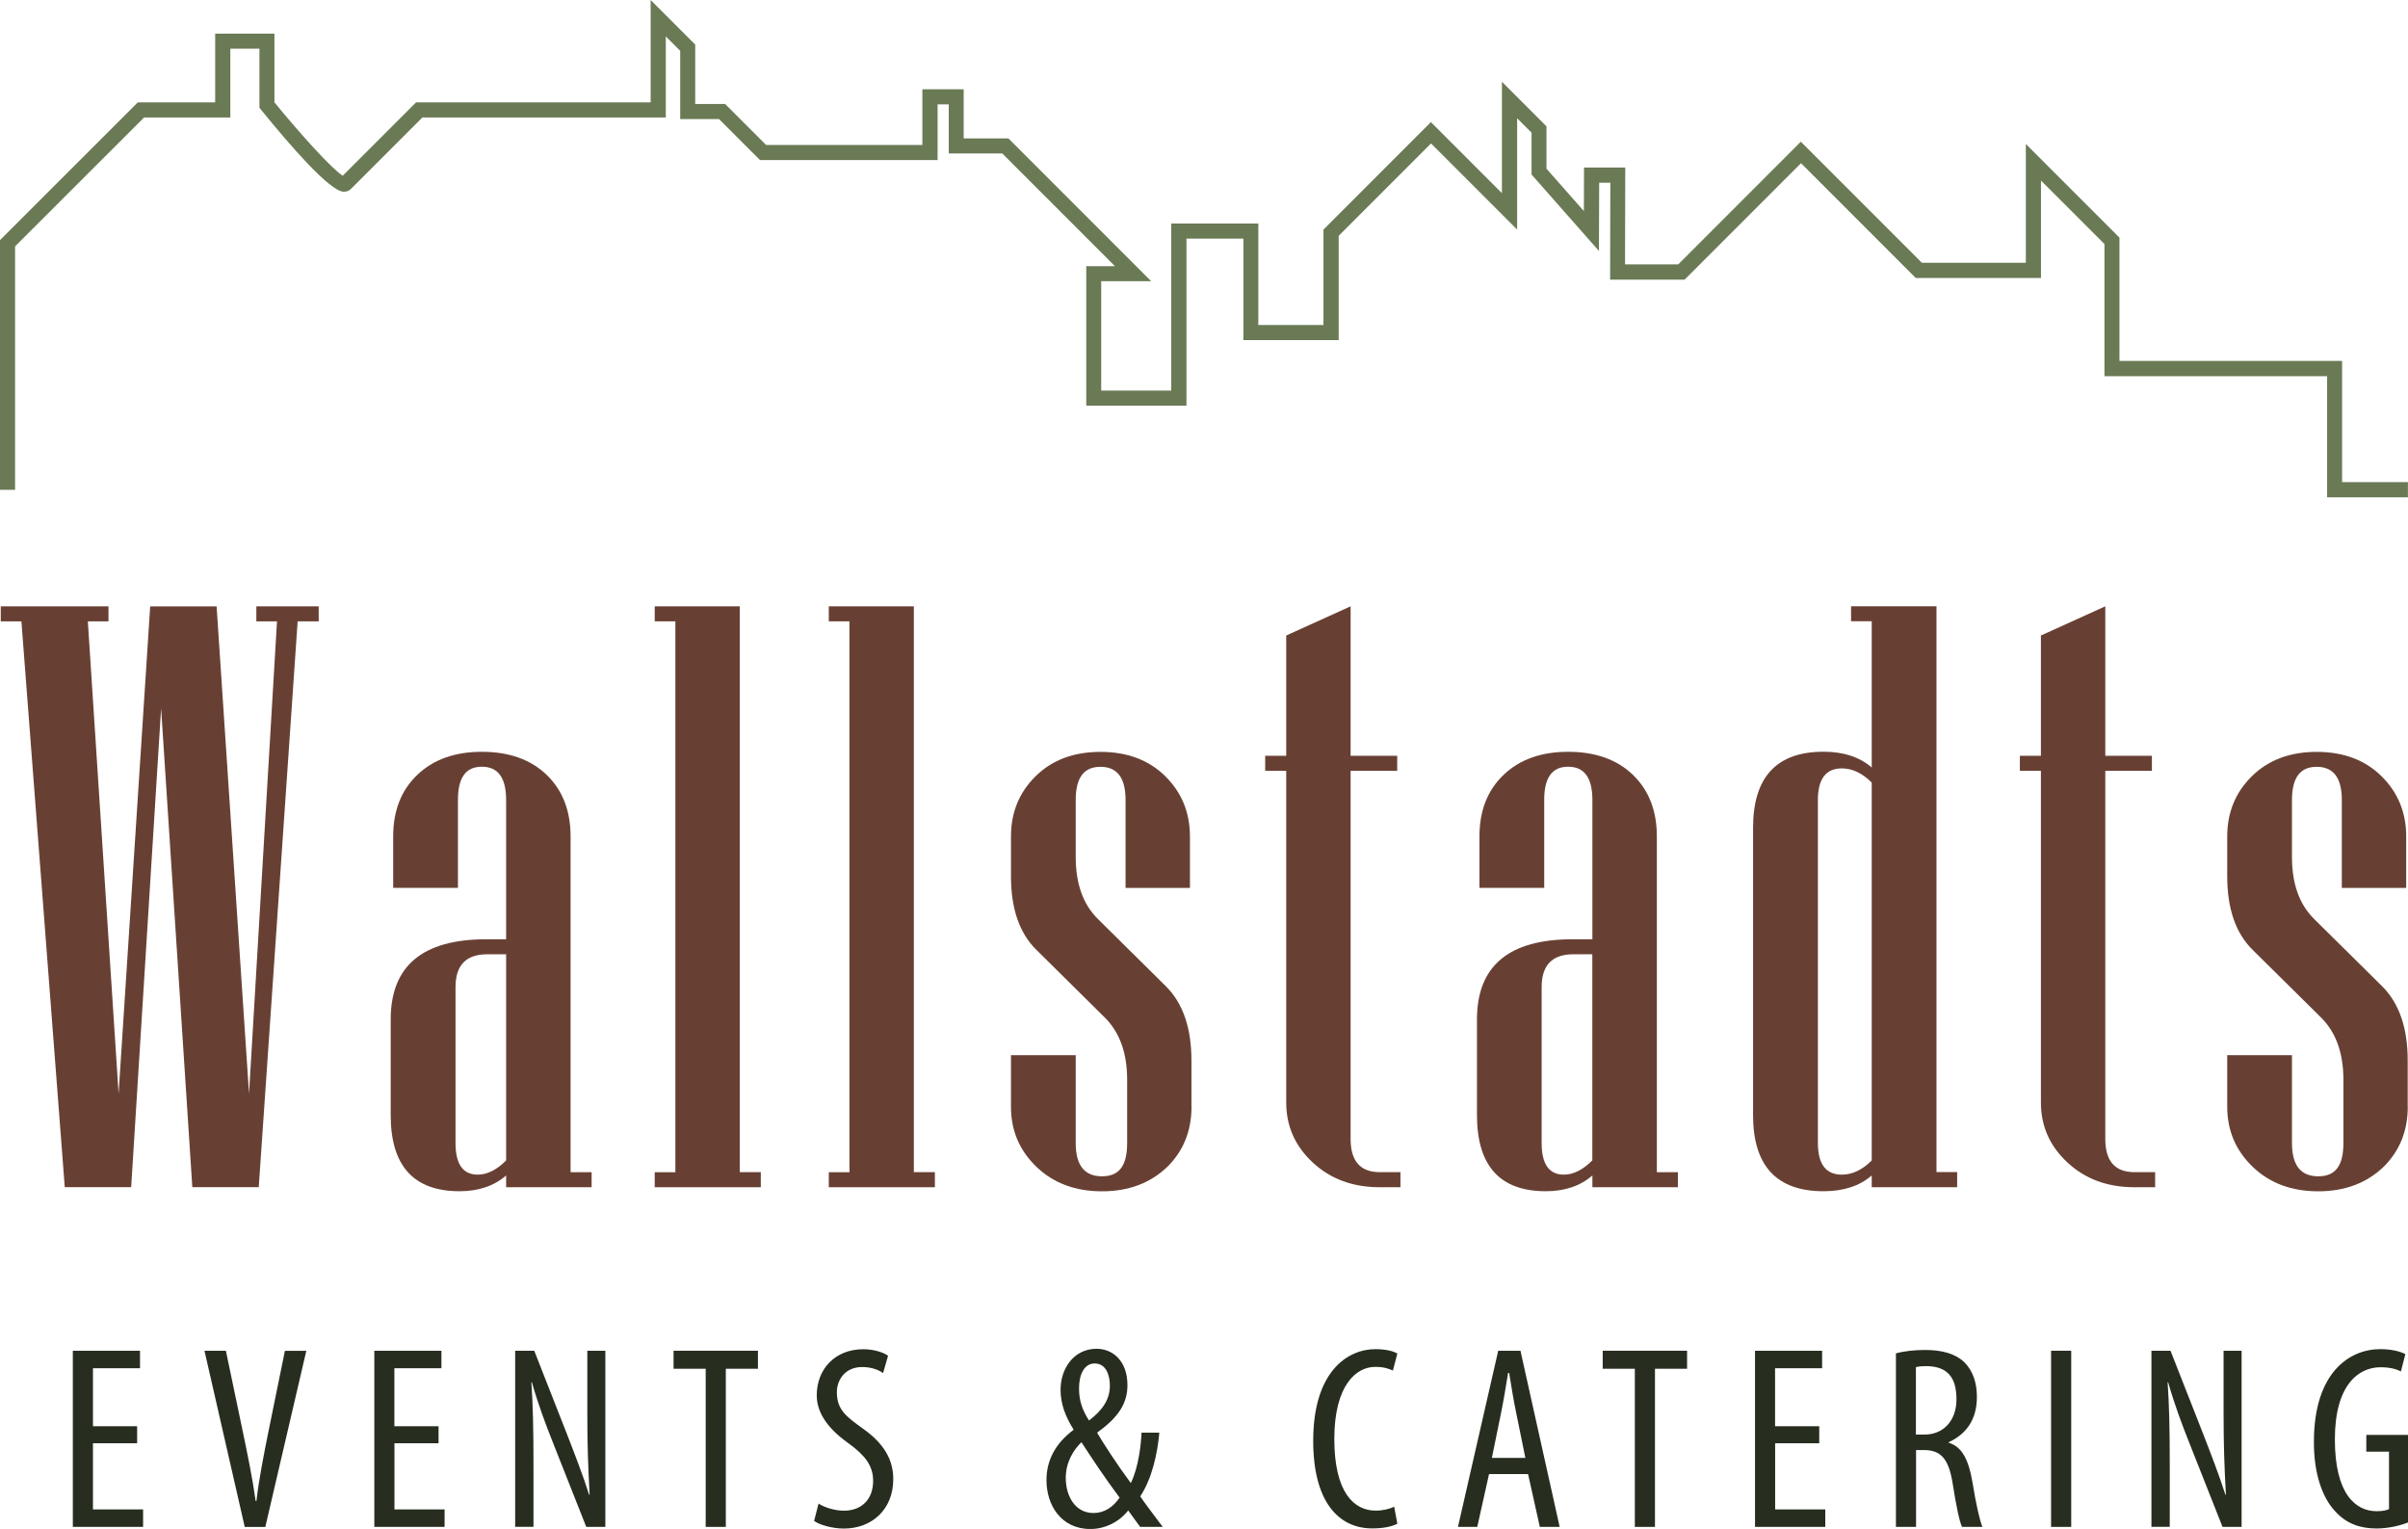
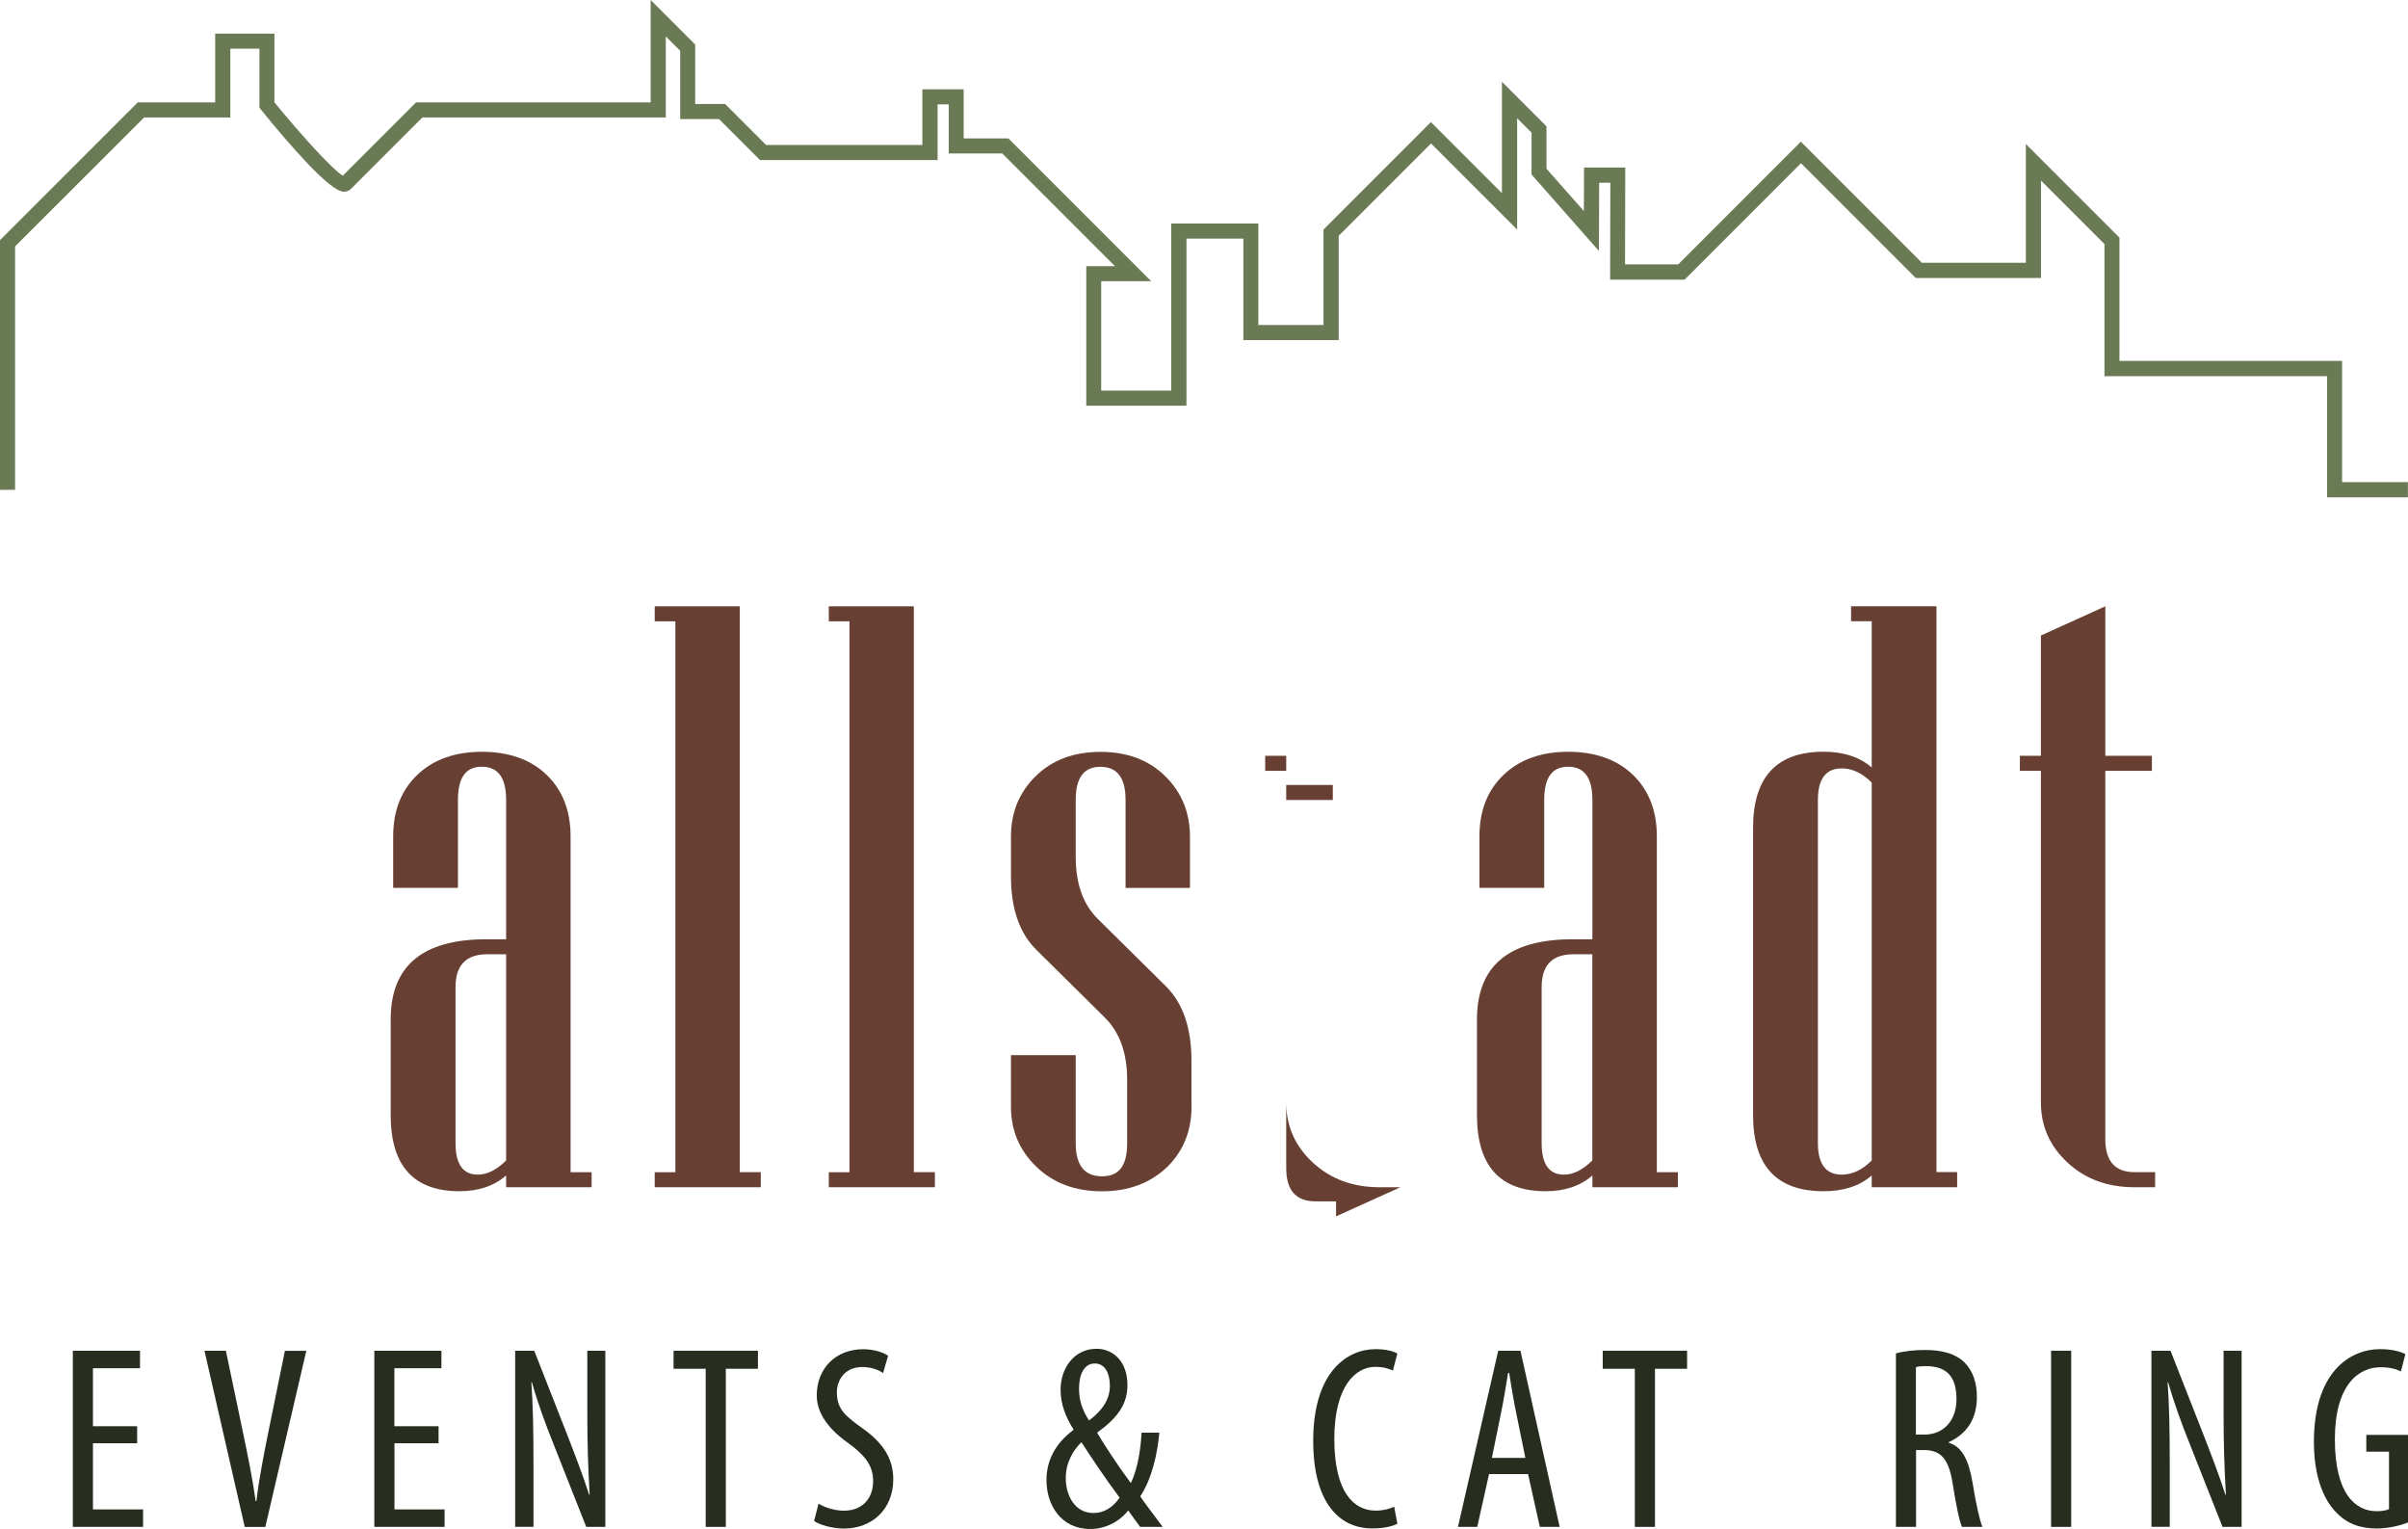
<svg xmlns="http://www.w3.org/2000/svg" id="Ebene_2" data-name="Ebene 2" viewBox="0 0 319.39 202.74">
  <defs>
    <style>      .cls-1 {        fill: #272e20;      }      .cls-2 {        fill: #684033;      }      .cls-3 {        fill: #6a7a55;      }    </style>
  </defs>
  <g id="Ebene_2-2" data-name="Ebene 2">
    <g>
      <path class="cls-3" d="M319.39,65.95h-10.73v-16.07h-29.53v-17.52l-8.42-8.42v12.92h-16.61l-15.22-15.22-15.44,15.44h-9.88l.03-12.85h-1.48l-.03,9.05-8.94-10.14v-5.55l-1.91-1.91v14.76l-11.42-11.42-12.25,12.25v13.83h-12.64v-13.46h-7.55v22.15h-13.29v-18.5h3.8l-14.94-14.94h-7.1v-6.51h-1.48v7.38h-23.56l-5.43-5.43h-5.15V6.74l-1.91-1.91v10.75h-32.29l-9.48,9.48c-.25.25-.6.38-.98.36-1.83-.09-6.95-5.96-10.93-10.86l-.22-.28v-7.82h-3.86v9.12h-11.44L2,32.67v32.28H0V31.84L18.27,13.58h10.27V4.46h7.86v9.11c3.45,4.22,7.63,8.84,9.06,9.73l9.72-9.72h31.12V0l5.91,5.91v7.88h3.97l5.43,5.43h20.73v-7.38h5.48v6.51h5.93l18.94,18.94h-6.63v14.5h9.29v-22.15h11.55v13.46h8.64v-12.66l14.25-14.25,9.42,9.42v-14.77l5.91,5.91v5.62l4.96,5.62.02-5.78h5.47l-.03,12.85h7.05l16.27-16.27,16.05,16.05h13.79v-15.75l12.42,12.42v16.35h29.53v16.07h8.73v2Z" />
-       <path class="cls-2" d="M42.27,82.39h-2.79l-5.16,75.03h-8.81l-4.14-63.49-3.97,63.49h-8.81L2.84,82.39H.1v-1.99h14.29v1.99h-2.74l4.08,62.63,4.19-64.61h8.81l4.3,64.61,3.71-62.63h-2.74v-1.99h8.27v1.99Z" />
      <path class="cls-2" d="M78.46,157.43h-11.33v-1.56c-1.61,1.4-3.67,2.09-6.18,2.09-6.09,0-9.13-3.37-9.13-10.1v-12.68c0-7.09,4.22-10.63,12.68-10.63h2.63v-18.48c0-2.94-1.07-4.4-3.22-4.4s-3.17,1.47-3.17,4.4v11.66h-8.59v-6.82c0-3.4,1.06-6.12,3.2-8.16,2.13-2.04,4.99-3.06,8.57-3.06s6.48,1.02,8.59,3.06c2.11,2.04,3.17,4.76,3.17,8.16v44.53h2.79v1.99ZM67.13,153.88v-27.34h-2.52c-2.79,0-4.19,1.45-4.19,4.35v20.68c0,2.79.98,4.19,2.95,4.19,1.25,0,2.51-.63,3.76-1.88Z" />
      <path class="cls-2" d="M100.91,157.43h-14.07v-1.99h2.74v-73.05h-2.74v-1.99h11.28v75.03h2.79v1.99Z" />
      <path class="cls-2" d="M124,157.43h-14.07v-1.99h2.74v-73.05h-2.74v-1.99h11.28v75.03h2.79v1.99Z" />
      <path class="cls-2" d="M158.04,146.74c0,3.19-1.06,5.84-3.17,7.95-2.26,2.18-5.16,3.28-8.7,3.28s-6.45-1.08-8.7-3.25c-2.26-2.17-3.38-4.82-3.38-7.98v-6.82h8.59v11.66c0,2.94,1.16,4.4,3.49,4.4s3.33-1.47,3.33-4.4v-8.43c0-3.54-1-6.3-3.01-8.27l-9.02-8.92c-2.26-2.22-3.38-5.48-3.38-9.78v-5.26c0-3.19,1.09-5.85,3.28-8,2.18-2.15,5.05-3.22,8.59-3.22s6.41,1.07,8.59,3.22c2.18,2.15,3.28,4.82,3.28,8v6.82h-8.54v-11.66c0-2.94-1.11-4.4-3.33-4.4s-3.28,1.47-3.28,4.4v7.57c0,3.54.98,6.28,2.95,8.22l9.02,8.92c2.26,2.26,3.38,5.53,3.38,9.83v6.12Z" />
-       <path class="cls-2" d="M185.75,157.43h-2.74c-3.58,0-6.54-1.09-8.89-3.28-2.35-2.18-3.52-4.83-3.52-7.95v-43.99h-2.79v-1.99h2.79v-15.95l8.54-3.87v19.82h6.18v1.99h-6.18v48.82c0,2.94,1.29,4.4,3.87,4.4h2.74v1.99Z" />
+       <path class="cls-2" d="M185.75,157.43h-2.74c-3.58,0-6.54-1.09-8.89-3.28-2.35-2.18-3.52-4.83-3.52-7.95v-43.99h-2.79v-1.99h2.79v-15.95v19.82h6.18v1.99h-6.18v48.82c0,2.94,1.29,4.4,3.87,4.4h2.74v1.99Z" />
      <path class="cls-2" d="M222.54,157.43h-11.33v-1.56c-1.61,1.4-3.67,2.09-6.18,2.09-6.09,0-9.13-3.37-9.13-10.1v-12.68c0-7.09,4.22-10.63,12.68-10.63h2.63v-18.48c0-2.94-1.07-4.4-3.22-4.4s-3.17,1.47-3.17,4.4v11.66h-8.59v-6.82c0-3.4,1.06-6.12,3.2-8.16,2.13-2.04,4.99-3.06,8.57-3.06s6.48,1.02,8.59,3.06c2.11,2.04,3.17,4.76,3.17,8.16v44.53h2.79v1.99ZM211.2,153.88v-27.34h-2.53c-2.79,0-4.19,1.45-4.19,4.35v20.68c0,2.79.98,4.19,2.95,4.19,1.25,0,2.51-.63,3.76-1.88Z" />
      <path class="cls-2" d="M259.59,157.43h-11.33v-1.56c-1.61,1.4-3.74,2.09-6.39,2.09-6.23,0-9.35-3.37-9.35-10.1v-38.08c0-6.73,3.12-10.1,9.35-10.1,2.65,0,4.78.7,6.39,2.09v-19.39h-2.74v-1.99h11.33v75.03h2.74v1.99ZM248.26,153.88v-50.11c-1.25-1.25-2.58-1.88-3.97-1.88-2.11,0-3.17,1.4-3.17,4.19v45.49c0,2.79,1.06,4.19,3.17,4.19,1.4,0,2.72-.63,3.97-1.88Z" />
      <path class="cls-2" d="M285.85,157.43h-2.74c-3.58,0-6.54-1.09-8.89-3.28-2.35-2.18-3.52-4.83-3.52-7.95v-43.99h-2.79v-1.99h2.79v-15.95l8.54-3.87v19.82h6.18v1.99h-6.18v48.82c0,2.94,1.29,4.4,3.87,4.4h2.74v1.99Z" />
-       <path class="cls-2" d="M319.36,146.74c0,3.19-1.06,5.84-3.17,7.95-2.26,2.18-5.16,3.28-8.7,3.28s-6.45-1.08-8.7-3.25c-2.26-2.17-3.38-4.82-3.38-7.98v-6.82h8.59v11.66c0,2.94,1.16,4.4,3.49,4.4s3.33-1.47,3.33-4.4v-8.43c0-3.54-1-6.3-3.01-8.27l-9.02-8.92c-2.26-2.22-3.38-5.48-3.38-9.78v-5.26c0-3.19,1.09-5.85,3.28-8,2.18-2.15,5.05-3.22,8.59-3.22s6.41,1.07,8.59,3.22c2.18,2.15,3.28,4.82,3.28,8v6.82h-8.54v-11.66c0-2.94-1.11-4.4-3.33-4.4s-3.28,1.47-3.28,4.4v7.57c0,3.54.98,6.28,2.95,8.22l9.02,8.92c2.26,2.26,3.38,5.53,3.38,9.83v6.12Z" />
      <path class="cls-1" d="M18.19,191.38h-5.86v8.77h6.65v2.32h-9.32v-23.36h8.91v2.32h-6.24v7.69h5.86v2.25Z" />
      <path class="cls-1" d="M32.46,202.47l-5.34-23.36h2.84l2.29,10.95c.55,2.63,1.25,6,1.66,8.98h.1c.35-3.01,1.01-6.27,1.56-9.04l2.22-10.88h2.84l-5.44,23.36h-2.74Z" />
      <path class="cls-1" d="M58.18,191.38h-5.86v8.77h6.65v2.32h-9.32v-23.36h8.9v2.32h-6.24v7.69h5.86v2.25Z" />
      <path class="cls-1" d="M68.33,202.47v-23.36h2.53l4.3,10.95c.97,2.5,2.18,5.61,2.98,8.14h.07c-.21-3.67-.31-6.69-.31-10.74v-8.35h2.39v23.36h-2.53l-4.44-11.23c-.94-2.36-1.94-5.02-2.77-7.94h-.07c.21,3.12.28,6.1.28,11.09v8.07h-2.43Z" />
      <path class="cls-1" d="M93.6,181.5h-4.26v-2.39h11.19v2.39h-4.26v20.97h-2.67v-20.97Z" />
      <path class="cls-1" d="M108.57,199.38c.8.52,2.18.94,3.36.94,2.43,0,3.88-1.59,3.88-3.95,0-2.15-1.25-3.47-3.08-4.85-1.84-1.28-4.4-3.47-4.4-6.48,0-3.53,2.46-6.13,6.17-6.13,1.46,0,2.74.45,3.29.87l-.66,2.29c-.59-.42-1.56-.8-2.77-.8-2.29,0-3.36,1.73-3.36,3.33,0,2.32,1.21,3.22,3.43,4.82,2.81,1.98,4.05,4.12,4.05,6.72,0,4.02-2.84,6.55-6.55,6.55-1.59,0-3.29-.52-3.95-1.01l.59-2.29Z" />
      <path class="cls-1" d="M151.23,202.47c-.45-.62-.8-1.07-1.59-2.18-1.25,1.59-3.15,2.46-5.02,2.46-3.92,0-5.82-3.22-5.82-6.48,0-2.53,1.11-4.82,3.57-6.65v-.1c-1-1.59-1.7-3.29-1.7-5.23,0-2.84,1.77-5.44,4.78-5.44,2.11,0,4.09,1.59,4.09,4.82,0,2.29-1.04,4.16-3.99,6.27v.1c.87,1.46,2.63,4.19,4.44,6.62,1.04-2.15,1.35-5.13,1.42-6.69h2.36c-.24,2.74-.97,6.1-2.53,8.45.42.66,1.32,1.84,2.98,4.05h-2.98ZM148.5,198.59c-2.01-2.7-3.64-5.16-5.06-7.35-1.04,1-2.08,2.63-2.08,4.75,0,2.39,1.25,4.64,3.67,4.64,1.42,0,2.6-.76,3.47-2.04ZM143.12,184.1c0,1.63.42,2.84,1.32,4.26,1.8-1.35,2.77-2.81,2.77-4.61,0-1.42-.52-2.95-2.01-2.95-1.39,0-2.08,1.46-2.08,3.29Z" />
      <path class="cls-1" d="M185.34,202.05c-.73.38-1.87.62-3.33.62-4.57,0-7.83-3.67-7.83-11.61,0-9.22,4.57-12.16,8.25-12.16,1.42,0,2.43.28,2.91.59l-.59,2.25c-.55-.24-1.14-.49-2.36-.49-2.5,0-5.41,2.43-5.41,9.56s2.63,9.5,5.48,9.5c1.01,0,1.91-.24,2.46-.52l.42,2.25Z" />
      <path class="cls-1" d="M197.5,195.47l-1.56,7h-2.56l5.34-23.36h2.95l5.2,23.36h-2.63l-1.56-7h-5.16ZM202.32,193.32l-1.21-5.93c-.35-1.66-.66-3.6-.94-5.34h-.14c-.28,1.77-.62,3.78-.94,5.34l-1.21,5.93h4.44Z" />
      <path class="cls-1" d="M216.84,181.5h-4.26v-2.39h11.19v2.39h-4.26v20.97h-2.67v-20.97Z" />
-       <path class="cls-1" d="M241.31,191.38h-5.86v8.77h6.65v2.32h-9.32v-23.36h8.9v2.32h-6.24v7.69h5.86v2.25Z" />
      <path class="cls-1" d="M251.46,179.46c1.14-.31,2.53-.45,3.85-.45,2.32,0,4.05.49,5.27,1.66,1.14,1.18,1.63,2.74,1.63,4.57,0,2.98-1.39,4.92-3.74,6v.07c1.73.52,2.63,2.18,3.15,5.23.52,3.22,1.01,5.2,1.32,5.93h-2.7c-.35-.69-.8-2.91-1.25-5.79-.52-3.19-1.52-4.4-3.81-4.4h-1.04v10.19h-2.67v-23.01ZM254.13,190.23h1.11c2.56,0,4.26-1.87,4.26-4.68s-1.11-4.37-3.99-4.4c-.52,0-1.04.03-1.39.14v8.94Z" />
      <path class="cls-1" d="M274.72,179.11v23.36h-2.67v-23.36h2.67Z" />
      <path class="cls-1" d="M285.36,202.47v-23.36h2.53l4.3,10.95c.97,2.5,2.18,5.61,2.98,8.14h.07c-.21-3.67-.31-6.69-.31-10.74v-8.35h2.39v23.36h-2.53l-4.44-11.23c-.94-2.36-1.94-5.02-2.77-7.94h-.07c.21,3.12.28,6.1.28,11.09v8.07h-2.43Z" />
      <path class="cls-1" d="M319.39,201.88c-1,.42-2.67.8-4.16.8-2.04,0-3.95-.55-5.51-2.29-1.7-1.8-2.84-5.02-2.81-9.29.03-9.08,4.68-12.2,8.8-12.2,1.46,0,2.6.28,3.33.66l-.59,2.29c-.62-.31-1.46-.55-2.7-.55-2.91,0-6.06,2.32-6.06,9.56s2.74,9.53,5.55,9.53c.9,0,1.42-.17,1.63-.28v-7.62h-3.01v-2.22h5.54v11.61Z" />
    </g>
  </g>
</svg>